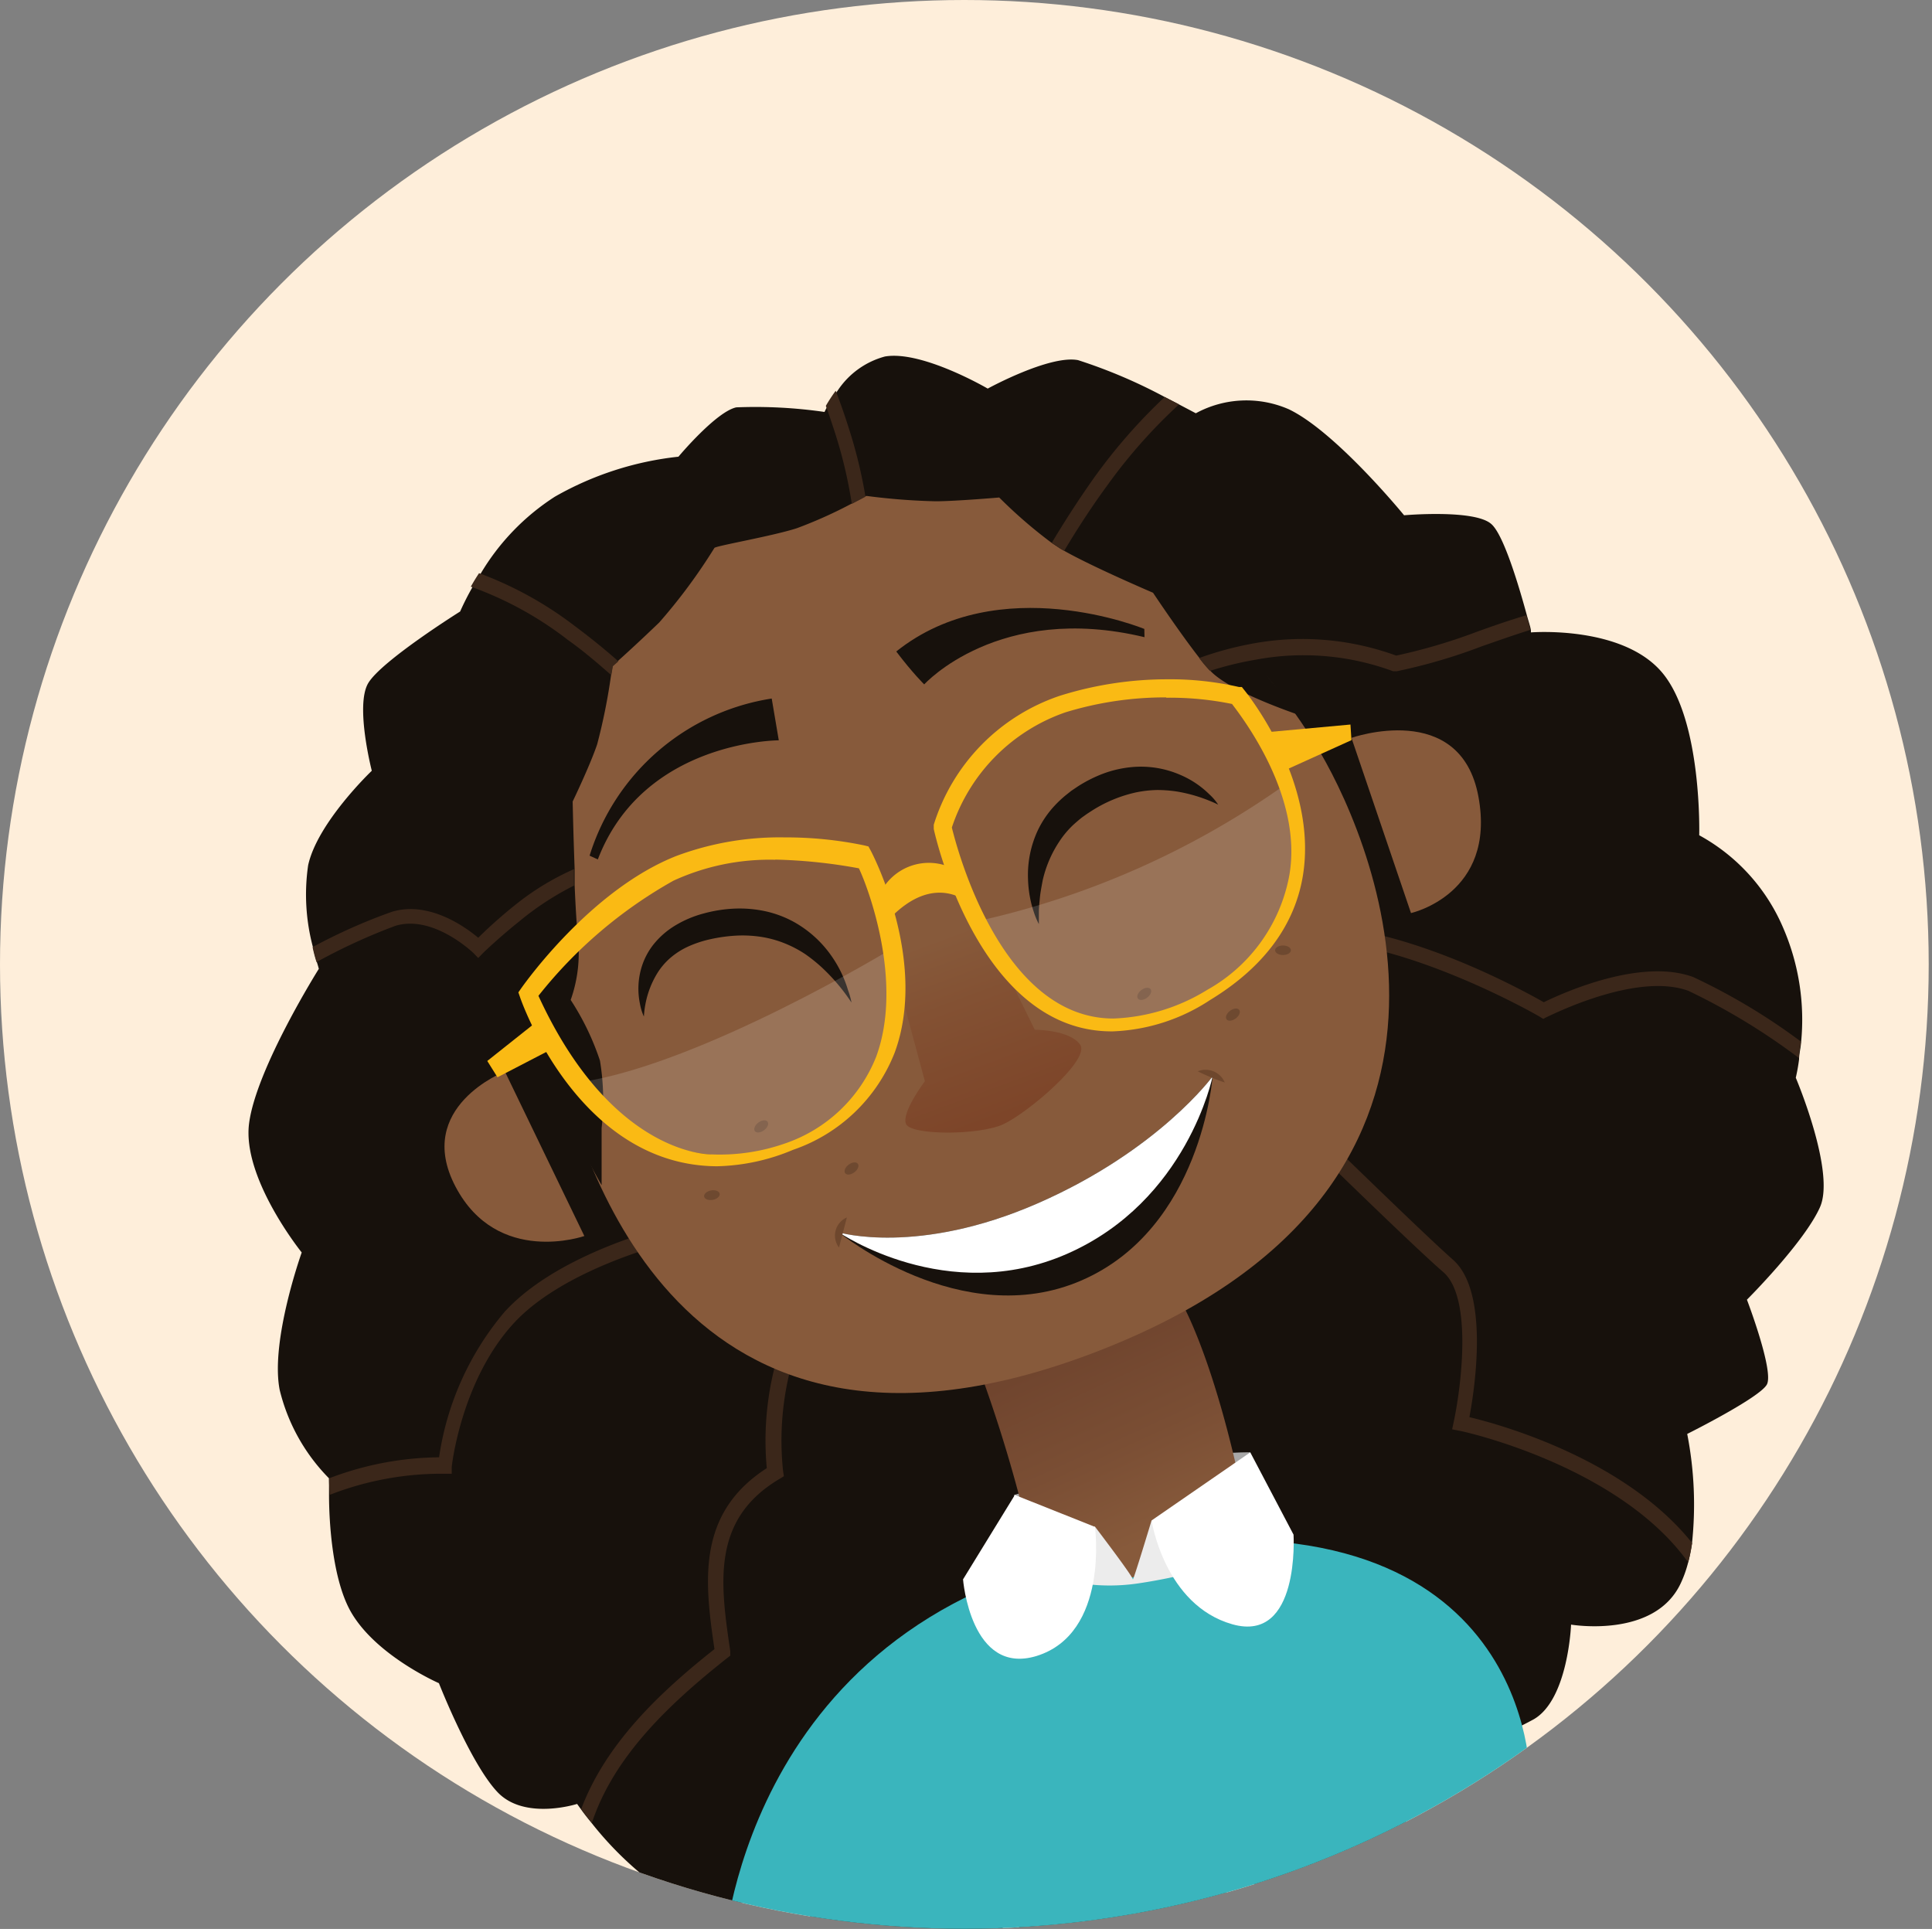
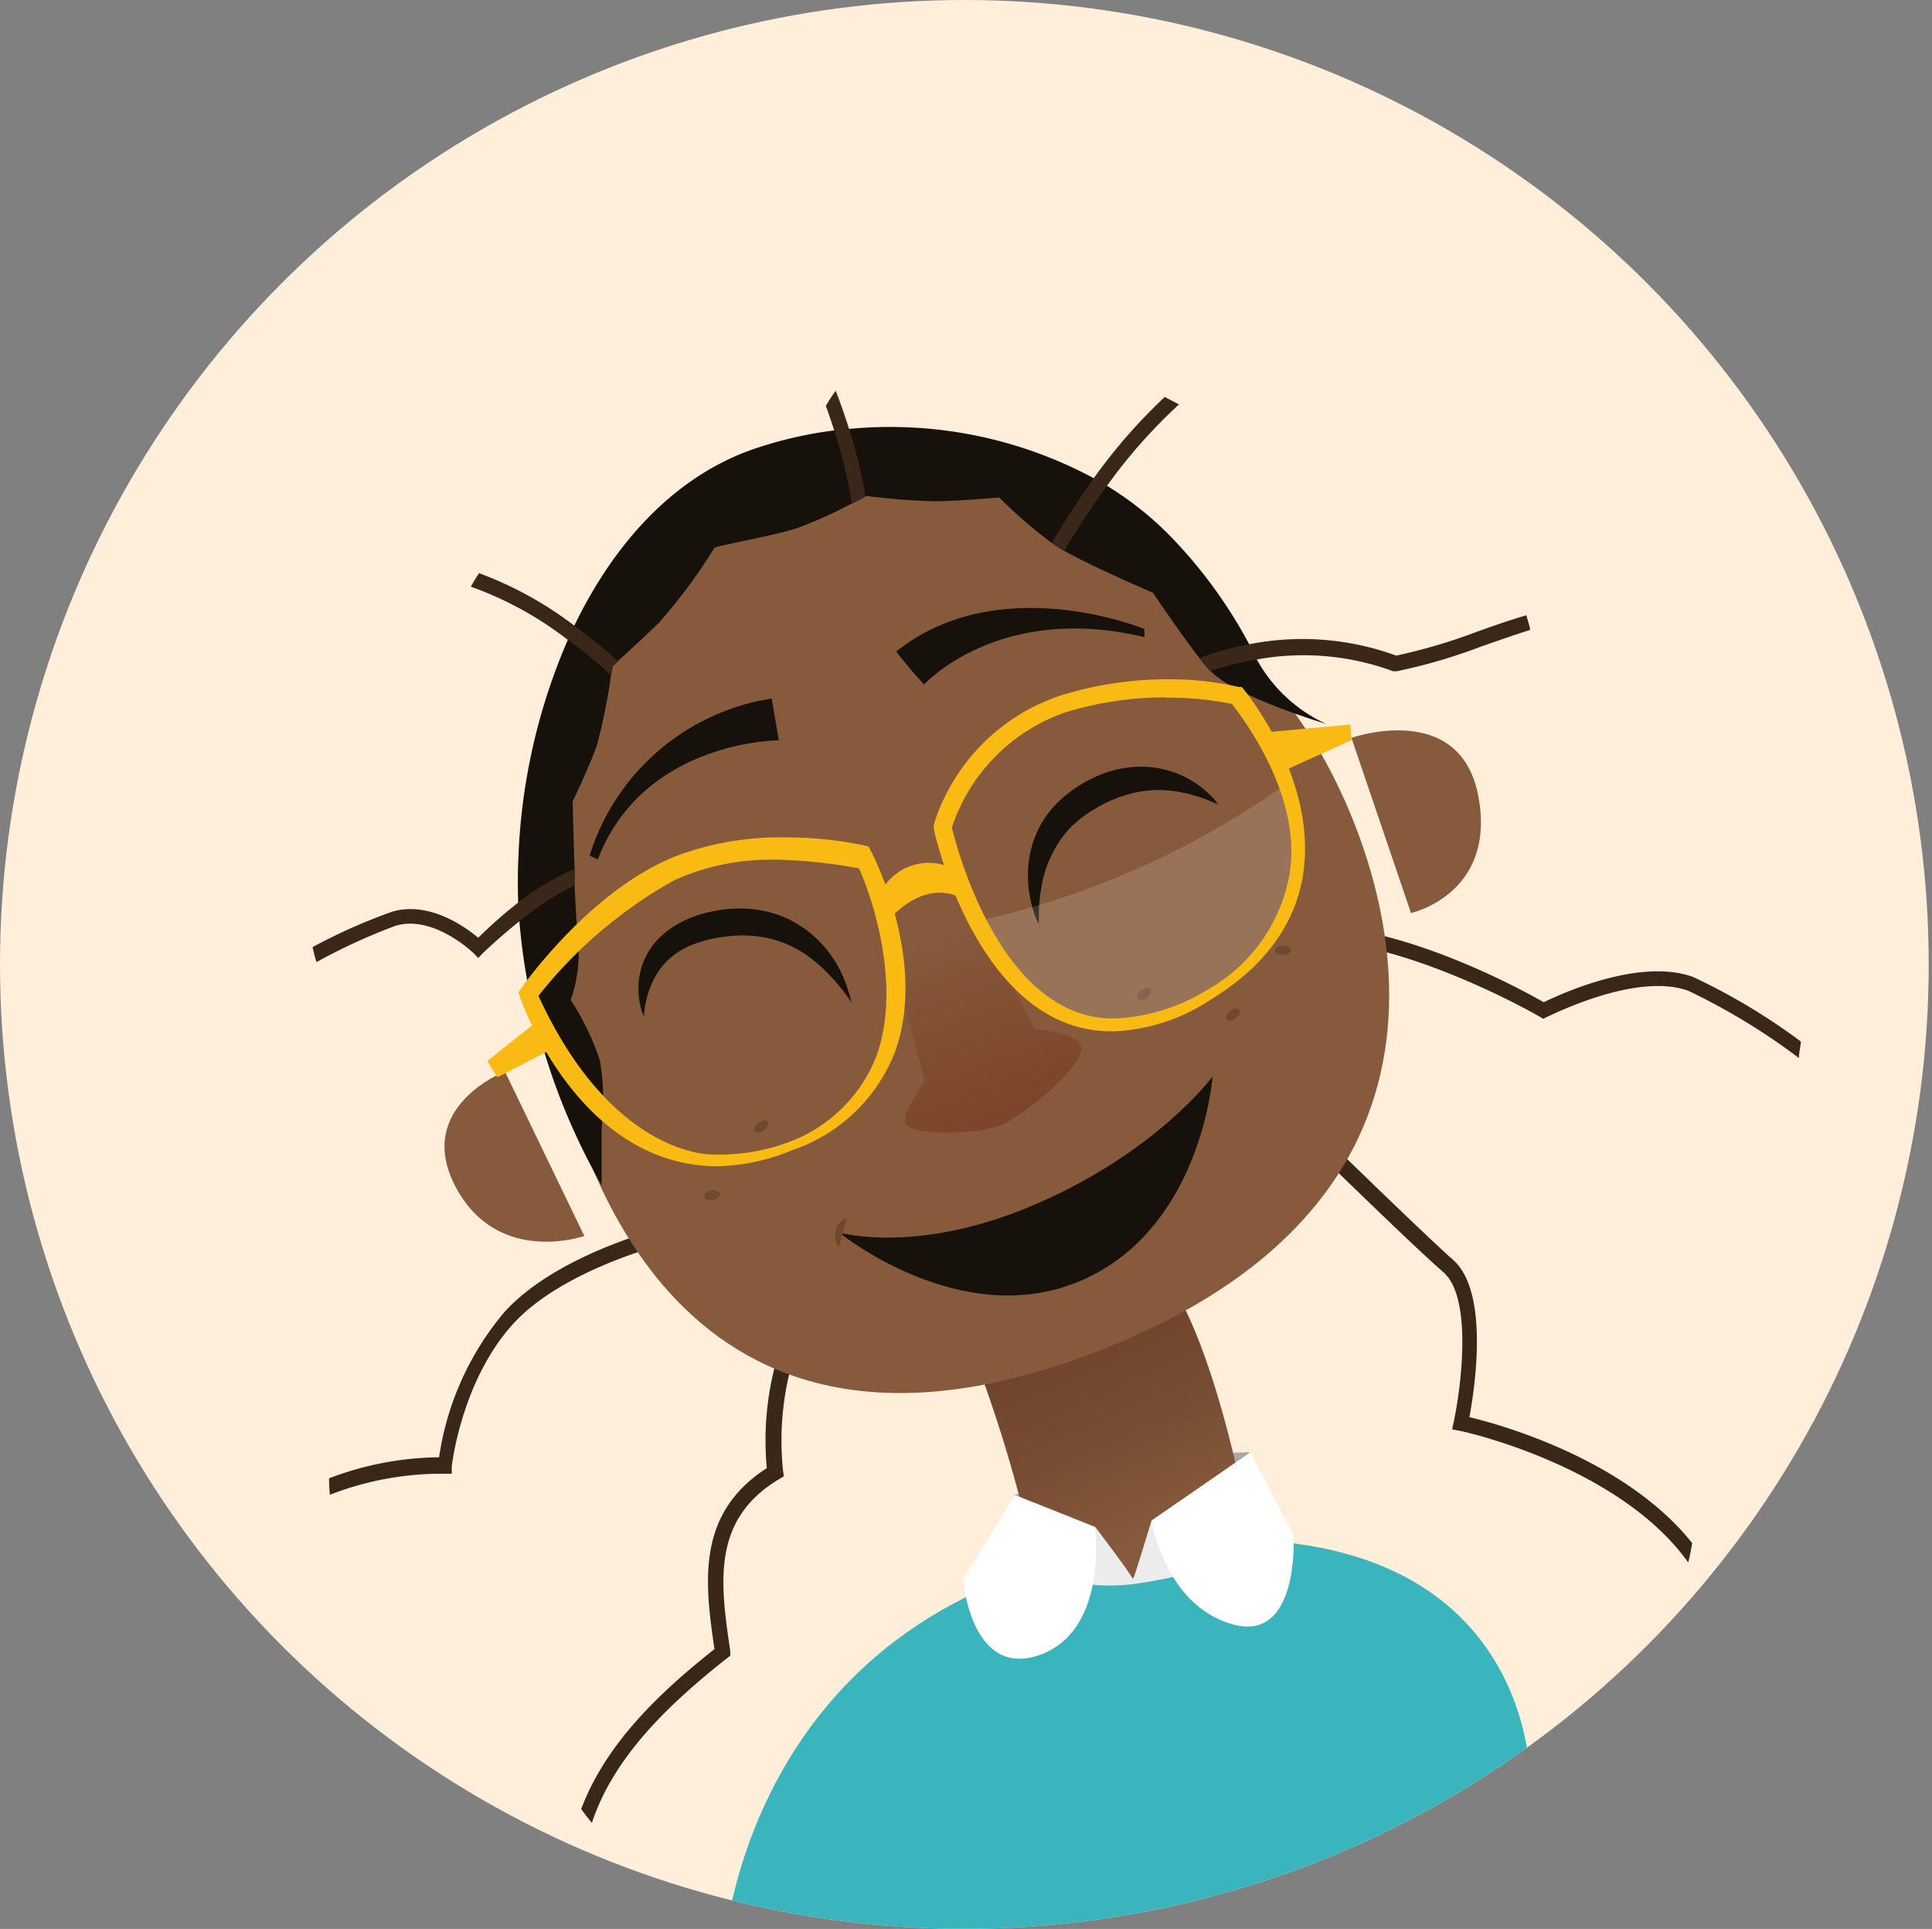
<svg xmlns="http://www.w3.org/2000/svg" id="Calque_1" data-name="Calque 1" viewBox="0 0 117.44 117.25">
  <rect x="0" y="0" width="117.44" height="117.25" fill="#808080" stroke="none" />
  <defs>
    <style>.cls-1{fill:none;}.cls-2{fill:#feeeda;}.cls-3{clip-path:url(#clip-path);}.cls-4{fill:#17110c;}.cls-5{fill:#3b271a;}.cls-6{fill:#a8a8a8;}.cls-7{fill:#3ab5bd;}.cls-8{fill:url(#linear-gradient);}.cls-9{fill:#875a3b;}.cls-10,.cls-16{fill:#fff;}.cls-11{fill:#6e472d;}.cls-12{fill:url(#linear-gradient-2);}.cls-13{fill:#faba14;}.cls-14{fill:#6e4930;}.cls-15{fill:#ececec;}.cls-16{opacity:0.15;}</style>
    <clipPath id="clip-path">
      <circle id="SVGID" class="cls-1" cx="58.62" cy="58.62" r="58.62" />
    </clipPath>
    <linearGradient id="linear-gradient" x1="12328.14" y1="81.09" x2="12322.54" y2="93.38" gradientTransform="matrix(-1, 0, 0, 1, 12392.7, 0)" gradientUnits="userSpaceOnUse">
      <stop offset="0" stop-color="#6e432d" />
      <stop offset="0.56" stop-color="#7a4e34" />
      <stop offset="1" stop-color="#875a3b" />
    </linearGradient>
    <linearGradient id="linear-gradient-2" x1="12331.62" y1="67.84" x2="12335.65" y2="56.97" gradientTransform="matrix(-1, 0, 0, 1, 12392.7, 0)" gradientUnits="userSpaceOnUse">
      <stop offset="0" stop-color="#7d4529" />
      <stop offset="0.64" stop-color="#835133" />
      <stop offset="1" stop-color="#875a3b" />
    </linearGradient>
  </defs>
  <title>Plan de travail 1</title>
  <circle class="cls-1" cx="58.62" cy="58.62" r="58.62" />
  <circle class="cls-2" cx="58.62" cy="58.62" r="58.62" />
  <g class="cls-3">
-     <path class="cls-4" d="M52.82,33.37a2.68,2.68,0,0,0,.88,2.35c2.2,1.82,7.66.38,8.72.08.2-.41.72-1.42,1.51-2.76a28.94,28.94,0,0,1-3.22-2.79s-2.7.18-3.87.23a39,39,0,0,1-4.15-.32l-.08,0A15.74,15.74,0,0,1,52.82,33.37Zm0,0a2.68,2.68,0,0,0,.88,2.35c2.2,1.82,7.66.38,8.72.08.2-.41.72-1.42,1.51-2.76a28.94,28.94,0,0,1-3.22-2.79s-2.7.18-3.87.23a39,39,0,0,1-4.15-.32l-.08,0A15.74,15.74,0,0,1,52.82,33.37Zm0,0a2.68,2.68,0,0,0,.88,2.35c2.2,1.82,7.66.38,8.72.08.2-.41.72-1.42,1.51-2.76a28.94,28.94,0,0,1-3.22-2.79s-2.7.18-3.87.23a39,39,0,0,1-4.15-.32l-.08,0A15.74,15.74,0,0,1,52.82,33.37ZM18.34,76.13S16.42,81.49,17,84.48A11.51,11.51,0,0,0,20,89.86l0,0s0,.37,0,1c0,1.69.21,5.19,1.35,7.15,1.54,2.65,5.33,4.3,5.33,4.3s1.92,4.9,3.57,6.63,4.83.71,4.83.71l.21.29c.14.2.36.49.65.84a20.71,20.71,0,0,0,4.29,4.09c2.87,1.91,7.8.05,7.8.05s2.46,4,6.49,4.62,6.89-2.85,6.89-2.85,3.35,3.17,7.68,2.31a8.12,8.12,0,0,0,5.79-4.64s4.43.82,7.5-.89,5.94-6.88,5.94-6.88a28.31,28.31,0,0,0,4.92-2.09c2.09-1.22,2.26-5.75,2.26-5.75s5.09.87,6.67-2.52a7,7,0,0,0,.44-1.23c.1-.38.18-.78.24-1.18a22.33,22.33,0,0,0-.29-6.66s4.39-2.19,4.84-3S106.19,79,106.19,79s3.48-3.47,4.44-5.62-1.47-7.87-1.47-7.87a11.24,11.24,0,0,0,.2-1.12c0-.3.09-.65.12-1a14.05,14.05,0,0,0-1.09-7,11.59,11.59,0,0,0-5.1-5.62s.19-6.94-2.23-9.86-8-2.47-8-2.47l0-.09c0-.15-.11-.47-.23-.89-.45-1.66-1.4-4.92-2.17-5.6-1-.92-5.31-.54-5.31-.54s-4.13-5.06-7-6.44a6.44,6.44,0,0,0-5.66.24l-.93-.49-.87-.45a31.61,31.61,0,0,0-5.36-2.29c-1.73-.33-5.49,1.73-5.49,1.73s-4-2.34-6.25-1.95a5,5,0,0,0-2.87,2.07,10.37,10.37,0,0,0-.6.92c-.14.24-.2.38-.2.38a29.41,29.41,0,0,0-5.36-.28c-1.23.26-3.52,3-3.52,3a19.31,19.31,0,0,0-7.51,2.43,14.13,14.13,0,0,0-4.52,4.69c-.18.29-.35.56-.49.81a16.15,16.15,0,0,0-.75,1.48s-4.79,3-5.59,4.36.22,5.32.22,5.32S19.29,50,18.73,52.6a12.38,12.38,0,0,0,.3,5c.08.38.17.69.24.91s.11.38.11.38-3.81,6.06-4.24,9.4S18.34,76.13,18.34,76.13ZM37.58,40.2a43.13,43.13,0,0,1,3.73,3.69l.16.18-.05.24c-.07.34-1.84,8.3-5.17,9a6.21,6.21,0,0,0-1.36.47c0-.33,0-.65,0-1a7,7,0,0,1,1.22-.4c2.22-.48,3.9-5.78,4.43-8.07A44.67,44.67,0,0,0,37.15,41c.06-.33.09-.54.09-.54Zm34.1.29c.07,0,.5-.23,1.21-.48l.23.29c.12.15.27.32.43.49a14.84,14.84,0,0,0-1.5.56ZM51.78,30.63l.83-.44a15.74,15.74,0,0,1,.21,3.18,2.68,2.68,0,0,0,.88,2.35c2.2,1.82,7.66.38,8.72.08.2-.41.72-1.42,1.51-2.76l.53.35.23.13c-1,1.68-1.56,2.84-1.57,2.88l-.09.17-.18.06c-.28.09-6.91,2.12-9.69-.19a3.6,3.6,0,0,1-1.22-3.13A14.24,14.24,0,0,0,51.78,30.63Zm1,2.74a2.68,2.68,0,0,0,.88,2.35c2.2,1.82,7.66.38,8.72.08.2-.41.72-1.42,1.51-2.76a28.94,28.94,0,0,1-3.22-2.79s-2.7.18-3.87.23a39,39,0,0,1-4.15-.32l-.08,0A15.74,15.74,0,0,1,52.82,33.37Zm0,0a2.68,2.68,0,0,0,.88,2.35c2.2,1.82,7.66.38,8.72.08.2-.41.72-1.42,1.51-2.76a28.94,28.94,0,0,1-3.22-2.79s-2.7.18-3.87.23a39,39,0,0,1-4.15-.32l-.08,0A15.74,15.74,0,0,1,52.82,33.37Z" />
    <path class="cls-5" d="M75.26,58.14C73.48,60.39,74,63.8,74,63.94l0,.15.11.11c.46.45,11.21,11.05,13.62,13.12,1.81,1.56,1.07,7.09.64,9.09l-.1.47.45.09c.11,0,9.68,2.09,13.9,8,.1-.38.18-.78.24-1.18-4.07-5.09-11.61-7.19-13.54-7.65.32-1.71,1.23-7.61-1-9.57s-12.27-11.8-13.45-13c-.07-.65-.27-3.23,1.06-4.9a4.42,4.42,0,0,1,3.62-1.51c6,0,14,4.6,14.06,4.65l.2.12.21-.11c.06,0,5.4-2.78,8.62-1.59a39.28,39.28,0,0,1,6.71,4.08c0-.3.09-.65.12-1a37.62,37.62,0,0,0-6.54-3.92c-3.22-1.19-8,1-9.09,1.53-1.31-.75-8.49-4.69-14.29-4.65A5.26,5.26,0,0,0,75.26,58.14Z" />
    <path class="cls-5" d="M20.05,90.86a18.68,18.68,0,0,1,7-1.28l.41,0,0-.42c0-.05.58-5.27,3.78-8.74,2.92-3.16,8.77-4.74,9.89-5,2.31,1.74,5.73,4.33,6.79,5.17a18.23,18.23,0,0,0-1.31,8.65c-4.28,2.76-3.78,6.91-3.18,11-3.33,2.63-6.61,5.75-8.1,9.72.14.2.36.49.65.84,1.35-4.09,4.78-7.29,8.2-10l.21-.16,0-.28c-.6-4.1-1.17-8,3-10.47l.26-.16-.05-.32a17.62,17.62,0,0,1,1.14-8.33l.09,0,.19-.36c.22-.45.22-.45-7.46-6.21l-.16-.12-.19,0c-.29.07-7.12,1.63-10.52,5.33a17.61,17.61,0,0,0-4,8.86A19.16,19.16,0,0,0,20,89.86l0,0S20,90.26,20.05,90.86Z" />
    <path class="cls-6" d="M76,88.28s-4.8-.16-14.36,2.59a7.75,7.75,0,0,0,1.06,3s13.8-3.28,13.7-3.38A20,20,0,0,1,76,88.28Z" />
    <path class="cls-7" d="M93,108.13S93.25,90.7,69.12,94C45.25,97.29,44.18,118.44,44,118.07s11.1,1.44,26.43-.11C83,116.7,93,108.13,93,108.13Z" />
    <path class="cls-8" d="M71.82,79.17S74.11,83,76,93.26C71.47,97,63.11,95.87,63.11,95.87a86.92,86.92,0,0,0-3.41-12.15A76.56,76.56,0,0,0,71.82,79.17Z" />
    <path class="cls-9" d="M80.24,45.71c3.52,6,12,26.64-13.66,36.48S35.43,69.76,34.06,65.39s-4.65-27.46,12.43-35S77,40.11,80.24,45.71Z" />
    <path class="cls-4" d="M69.56,38.23s-8.81-3.64-15.08,1.37c1,1.32,1.7,2,1.7,2s4.53-5,13.39-2.87Z" />
    <path class="cls-4" d="M46.91,42.46,47.34,45s-8.23,0-11,7.24l-.5-.23A13.81,13.81,0,0,1,46.91,42.46Z" />
    <path class="cls-4" d="M73.71,65.43s-3.28,4.49-10.6,7.7S51,74.91,51,74.91,58.43,81,65.74,77.83,73.71,65.43,73.71,65.43Z" />
-     <path class="cls-10" d="M73.71,65.43s-3.28,4.49-10.6,7.7S51,74.91,51,74.91s6.56,4.51,13.87,1.3S73.71,65.43,73.71,65.43Z" />
-     <path class="cls-11" d="M74.45,65.8a1.26,1.26,0,0,0-1.64-.68A13.37,13.37,0,0,0,74.45,65.8Z" />
    <path class="cls-11" d="M51.48,74,51,75.83A1.2,1.2,0,0,1,51.48,74Z" />
    <path class="cls-12" d="M62.9,62.59s2.13,0,2.76.91S62.48,67.64,61,68.33s-5.6.68-5.92,0,1.14-2.61,1.14-2.61l-4.85-18,3.44-1.59Z" />
    <path class="cls-9" d="M82.15,44.85s6.63-2.34,7.72,3.58-4.1,7.07-4.1,7.07Z" />
    <path class="cls-9" d="M30.69,65.13l4.83,10s-5.28,1.85-7.83-3S30.69,65.13,30.69,65.13Z" />
    <path class="cls-4" d="M31.5,54.87q0,.57.07,1.11a38.9,38.9,0,0,0,5,16.06l0-3.47a14.87,14.87,0,0,0-.1-4.1,15.88,15.88,0,0,0-1.78-3.69,8.5,8.5,0,0,0,.43-3.85c-.07-.77-.14-1.92-.19-3.13,0-.33,0-.65,0-1-.08-2.11-.12-4.08-.12-4.08s1.06-2.2,1.49-3.48A35.81,35.81,0,0,0,37.15,41c.06-.33.09-.54.09-.54l.34-.3c.48-.43,1.42-1.29,2.49-2.32a34,34,0,0,0,3.36-4.54c.19-.14,3.5-.71,5-1.19a27.39,27.39,0,0,0,3.38-1.52l.83-.44.08,0a39,39,0,0,0,4.15.32c1.18,0,3.87-.23,3.87-.23A28.94,28.94,0,0,0,63.93,33l.53.35.23.13c1.77,1,5.4,2.55,5.4,2.55s1.59,2.39,2.8,3.94l.23.29c.12.15.27.32.43.49C75,42.33,80.61,44,80.61,44a9.15,9.15,0,0,1-4.23-3.95c-.13-.28-.28-.58-.44-.88a29,29,0,0,0-4.4-6.16,19.85,19.85,0,0,0-4.25-3.48l-.8-.46a26.14,26.14,0,0,0-14.86-3l-.9.09a24.54,24.54,0,0,0-4.51,1c-5,1.57-8.8,5.67-11.32,10.89-.14.28-.27.57-.39.86a36.6,36.6,0,0,0-3,13.27Q31.45,53.54,31.5,54.87Z" />
    <polygon class="cls-13" points="76.85 44.52 82.09 44.04 82.15 44.99 78.15 46.8 76.85 44.52" />
    <polygon class="cls-13" points="32.88 61.9 29.62 64.49 30.24 65.48 33.75 63.66 32.88 61.9" />
    <path class="cls-13" d="M53.45,54.41A3.29,3.29,0,0,1,58,52.83l1,2.15s-2.13-2.13-5,.94C53.71,55.22,53.45,54.41,53.45,54.41Z" />
    <path class="cls-4" d="M74.05,48.91s-.25-.13-.69-.3a9.19,9.19,0,0,0-1.83-.5,8.12,8.12,0,0,0-1.2-.09,7.08,7.08,0,0,0-1.3.15,8.32,8.32,0,0,0-2.63,1.09l-.31.2-.31.22c-.18.14-.34.28-.52.44a5.64,5.64,0,0,0-.88,1.05,7.07,7.07,0,0,0-1,2.35c-.07.38-.14.74-.17,1.06s-.06.61-.06.84c0,.47,0,.75,0,.75a4.39,4.39,0,0,1-.3-.71,6.56,6.56,0,0,1-.23-.86,7,7,0,0,1-.13-1.16,6.41,6.41,0,0,1,.61-3,6,6,0,0,1,1-1.46,6.82,6.82,0,0,1,.68-.64l.34-.27.37-.25a8.26,8.26,0,0,1,1.58-.8,6.77,6.77,0,0,1,1.7-.39,6,6,0,0,1,3,.48,5.66,5.66,0,0,1,1.73,1.16A3.36,3.36,0,0,1,74.05,48.91Z" />
    <path class="cls-4" d="M51.76,60.94s-.16-.25-.46-.65a11.82,11.82,0,0,0-1.36-1.5,9.7,9.7,0,0,0-1-.8,7,7,0,0,0-1.24-.65,6.54,6.54,0,0,0-1.41-.39,7.49,7.49,0,0,0-1.52-.08,9.61,9.61,0,0,0-1.55.21,6.83,6.83,0,0,0-1.38.45,4.54,4.54,0,0,0-1.12.72,4.07,4.07,0,0,0-.78.93A5.56,5.56,0,0,0,39.24,61a5.9,5.9,0,0,0-.1.79,3.21,3.21,0,0,1-.24-.78A4.5,4.5,0,0,1,39,58.79a4.22,4.22,0,0,1,.73-1.39,5,5,0,0,1,1.34-1.16,6.61,6.61,0,0,1,1.72-.72,8.45,8.45,0,0,1,1.84-.29,7.45,7.45,0,0,1,1.9.16,6.5,6.5,0,0,1,1.73.65,6.85,6.85,0,0,1,2.34,2.15,7.2,7.2,0,0,1,.95,2A4.5,4.5,0,0,1,51.76,60.94Z" />
    <ellipse class="cls-14" cx="77.99" cy="57.76" rx="0.48" ry="0.29" />
    <ellipse class="cls-14" cx="74.93" cy="61.9" rx="0.48" ry="0.29" transform="matrix(0.8, -0.6, 0.6, 0.8, -22.14, 57.11)" />
    <ellipse class="cls-14" cx="69.56" cy="60.4" rx="0.48" ry="0.29" transform="translate(-22.32 53.65) rotate(-36.76)" />
-     <ellipse class="cls-14" cx="51.76" cy="71.03" rx="0.48" ry="0.29" transform="translate(-32.23 45.14) rotate(-36.79)" />
    <ellipse class="cls-14" cx="46.27" cy="68.47" rx="0.48" ry="0.29" transform="translate(-31.77 41.29) rotate(-36.75)" />
    <ellipse class="cls-14" cx="43.27" cy="72.65" rx="0.48" ry="0.29" transform="translate(-12.4 9) rotate(-10.4)" />
    <path class="cls-15" d="M70,92.42S68.86,96.19,68.86,96s-2.32-3.23-2.32-3.23l-.79,3.48a11.82,11.82,0,0,0,3.4,0c1.86-.27,3.44-.69,3.44-.69Z" />
    <path class="cls-10" d="M76,88.28l2.63,5s.41,6.62-3.72,5.45S70,92.42,70,92.42Z" />
    <path class="cls-10" d="M63,100.66c4.44-1.37,3.56-7.85,3.56-7.85l-4.87-1.94L58.54,96S59,101.87,63,100.66Z" />
    <path class="cls-5" d="M63.93,33l.53.35.23.13c.68-1.14,1.56-2.53,2.6-3.95a32.15,32.15,0,0,1,4.38-4.95l-.87-.45a33.52,33.52,0,0,0-4.31,4.93C65.45,30.53,64.59,31.9,63.93,33Z" />
    <path class="cls-5" d="M51.78,30.63l.83-.44a29.31,29.31,0,0,0-1-4.12c-.25-.79-.52-1.57-.81-2.32a10.37,10.37,0,0,0-.6.92c.18.49.35,1,.51,1.49A28.17,28.17,0,0,1,51.78,30.63Z" />
    <path class="cls-5" d="M28.62,35.66a21.29,21.29,0,0,1,5.89,3.23c1,.71,1.85,1.45,2.65,2.15.06-.33.09-.54.09-.54l.34-.3c-.8-.71-1.71-1.45-2.68-2.17a22.17,22.17,0,0,0-5.79-3.19C28.92,35.14,28.76,35.41,28.62,35.66Z" />
    <path class="cls-5" d="M19,57.57c.08.38.17.69.24.91a35.54,35.54,0,0,1,4.81-2.21c2.3-.68,4.69,1.63,4.72,1.65l.3.31.3-.31S30.32,57,31.57,56a17.51,17.51,0,0,1,3.32-2.17c0-.33,0-.65,0-1a15.91,15.91,0,0,0-3.35,2A28.65,28.65,0,0,0,29.07,57c-.8-.67-3-2.25-5.24-1.58A34,34,0,0,0,19,57.57Z" />
    <path class="cls-5" d="M72.89,40l.23.29c.12.15.27.32.43.49a20,20,0,0,1,2.83-.69,15.73,15.73,0,0,1,8.3.71l.11,0,.12,0a33.65,33.65,0,0,0,5.15-1.51c1-.35,2-.7,2.95-1,0-.15-.11-.47-.23-.89-1,.29-2,.64-3,1a34.1,34.1,0,0,1-4.91,1.45,16.63,16.63,0,0,0-8.94-.69A20.12,20.12,0,0,0,72.89,40Z" />
    <path class="cls-16" d="M78,47.78A51.56,51.56,0,0,1,59.38,56c2.68,4.84,5.82,8.44,13.43,4.73S79.06,49.53,78,47.78Z" />
-     <path class="cls-16" d="M54.05,57.76s-11.29,6.84-18.65,8C40.63,73.51,56.19,71.4,54.05,57.76Z" />
    <path class="cls-13" d="M56.76,50.39l0-.13,0-.13a12.05,12.05,0,0,1,7.67-7.84,21.8,21.8,0,0,1,6.45-1,18.81,18.81,0,0,1,4.44.47l.17,0,.11.14c.19.23,4.56,5.63,3.59,11.38-.51,3-2.41,5.55-5.64,7.51a11.49,11.49,0,0,1-5.9,1.9h0C59.56,62.77,56.87,50.89,56.76,50.39Zm14.13-8a20.71,20.71,0,0,0-6.13.91,11.1,11.1,0,0,0-6.9,7c.32,1.3,3,11.61,9.82,11.61a11.64,11.64,0,0,0,5.7-1.74,10.06,10.06,0,0,0,5-7c.81-4.77-2.83-9.51-3.49-10.38A18.85,18.85,0,0,0,70.89,42.41Z" />
    <path class="cls-13" d="M31.6,60.58l-.09-.26.16-.23c.17-.24,4.22-6,9.44-8.06a17.93,17.93,0,0,1,6.58-1.13,23.36,23.36,0,0,1,4.86.49l.24.06.12.22c.15.27,3.51,6.75,1.48,12.3a10.17,10.17,0,0,1-6.18,5.92,12.54,12.54,0,0,1-4.64,1h0C35.21,70.84,31.74,61,31.6,60.58Zm15.53-8.32a14,14,0,0,0-6.19,1.27,27.74,27.74,0,0,0-8.21,7c4.51,9.82,10.54,9.64,10.54,9.64a12,12,0,0,0,4.43-.66,9.12,9.12,0,0,0,5.56-5.28c1.67-4.54-.49-10.28-1.05-11.45A31.69,31.69,0,0,0,47.13,52.25Z" />
  </g>
</svg>